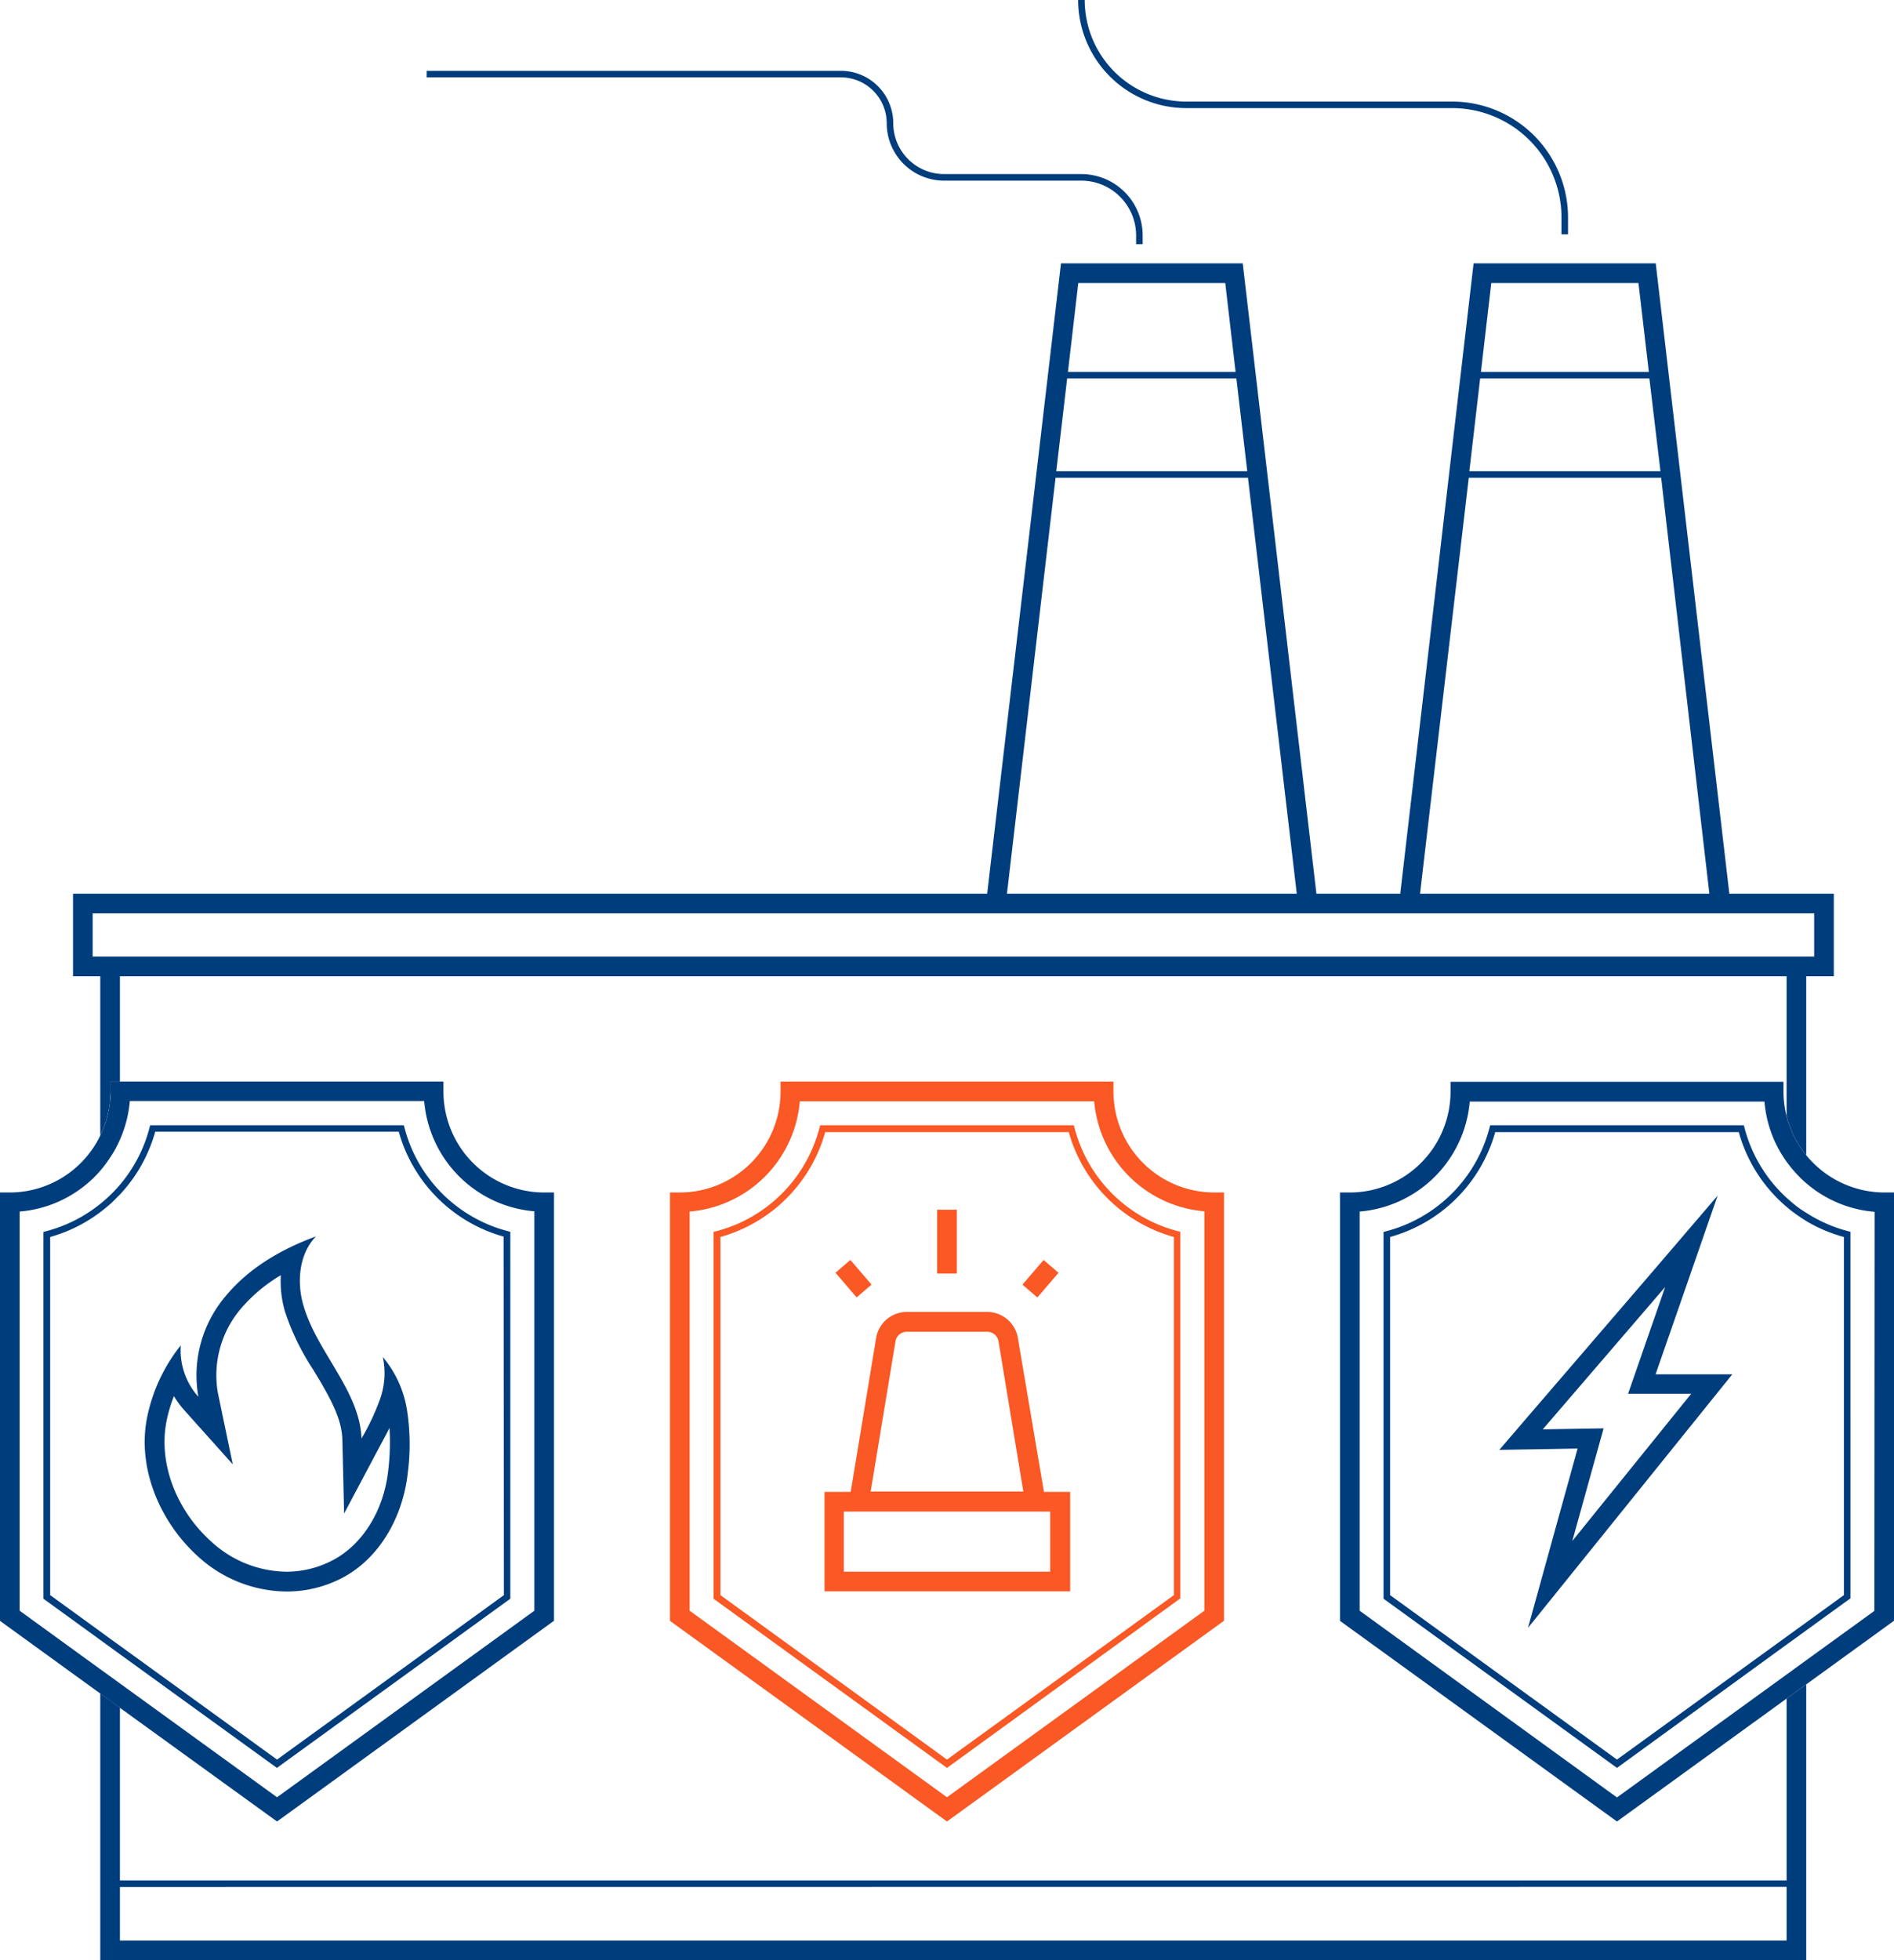
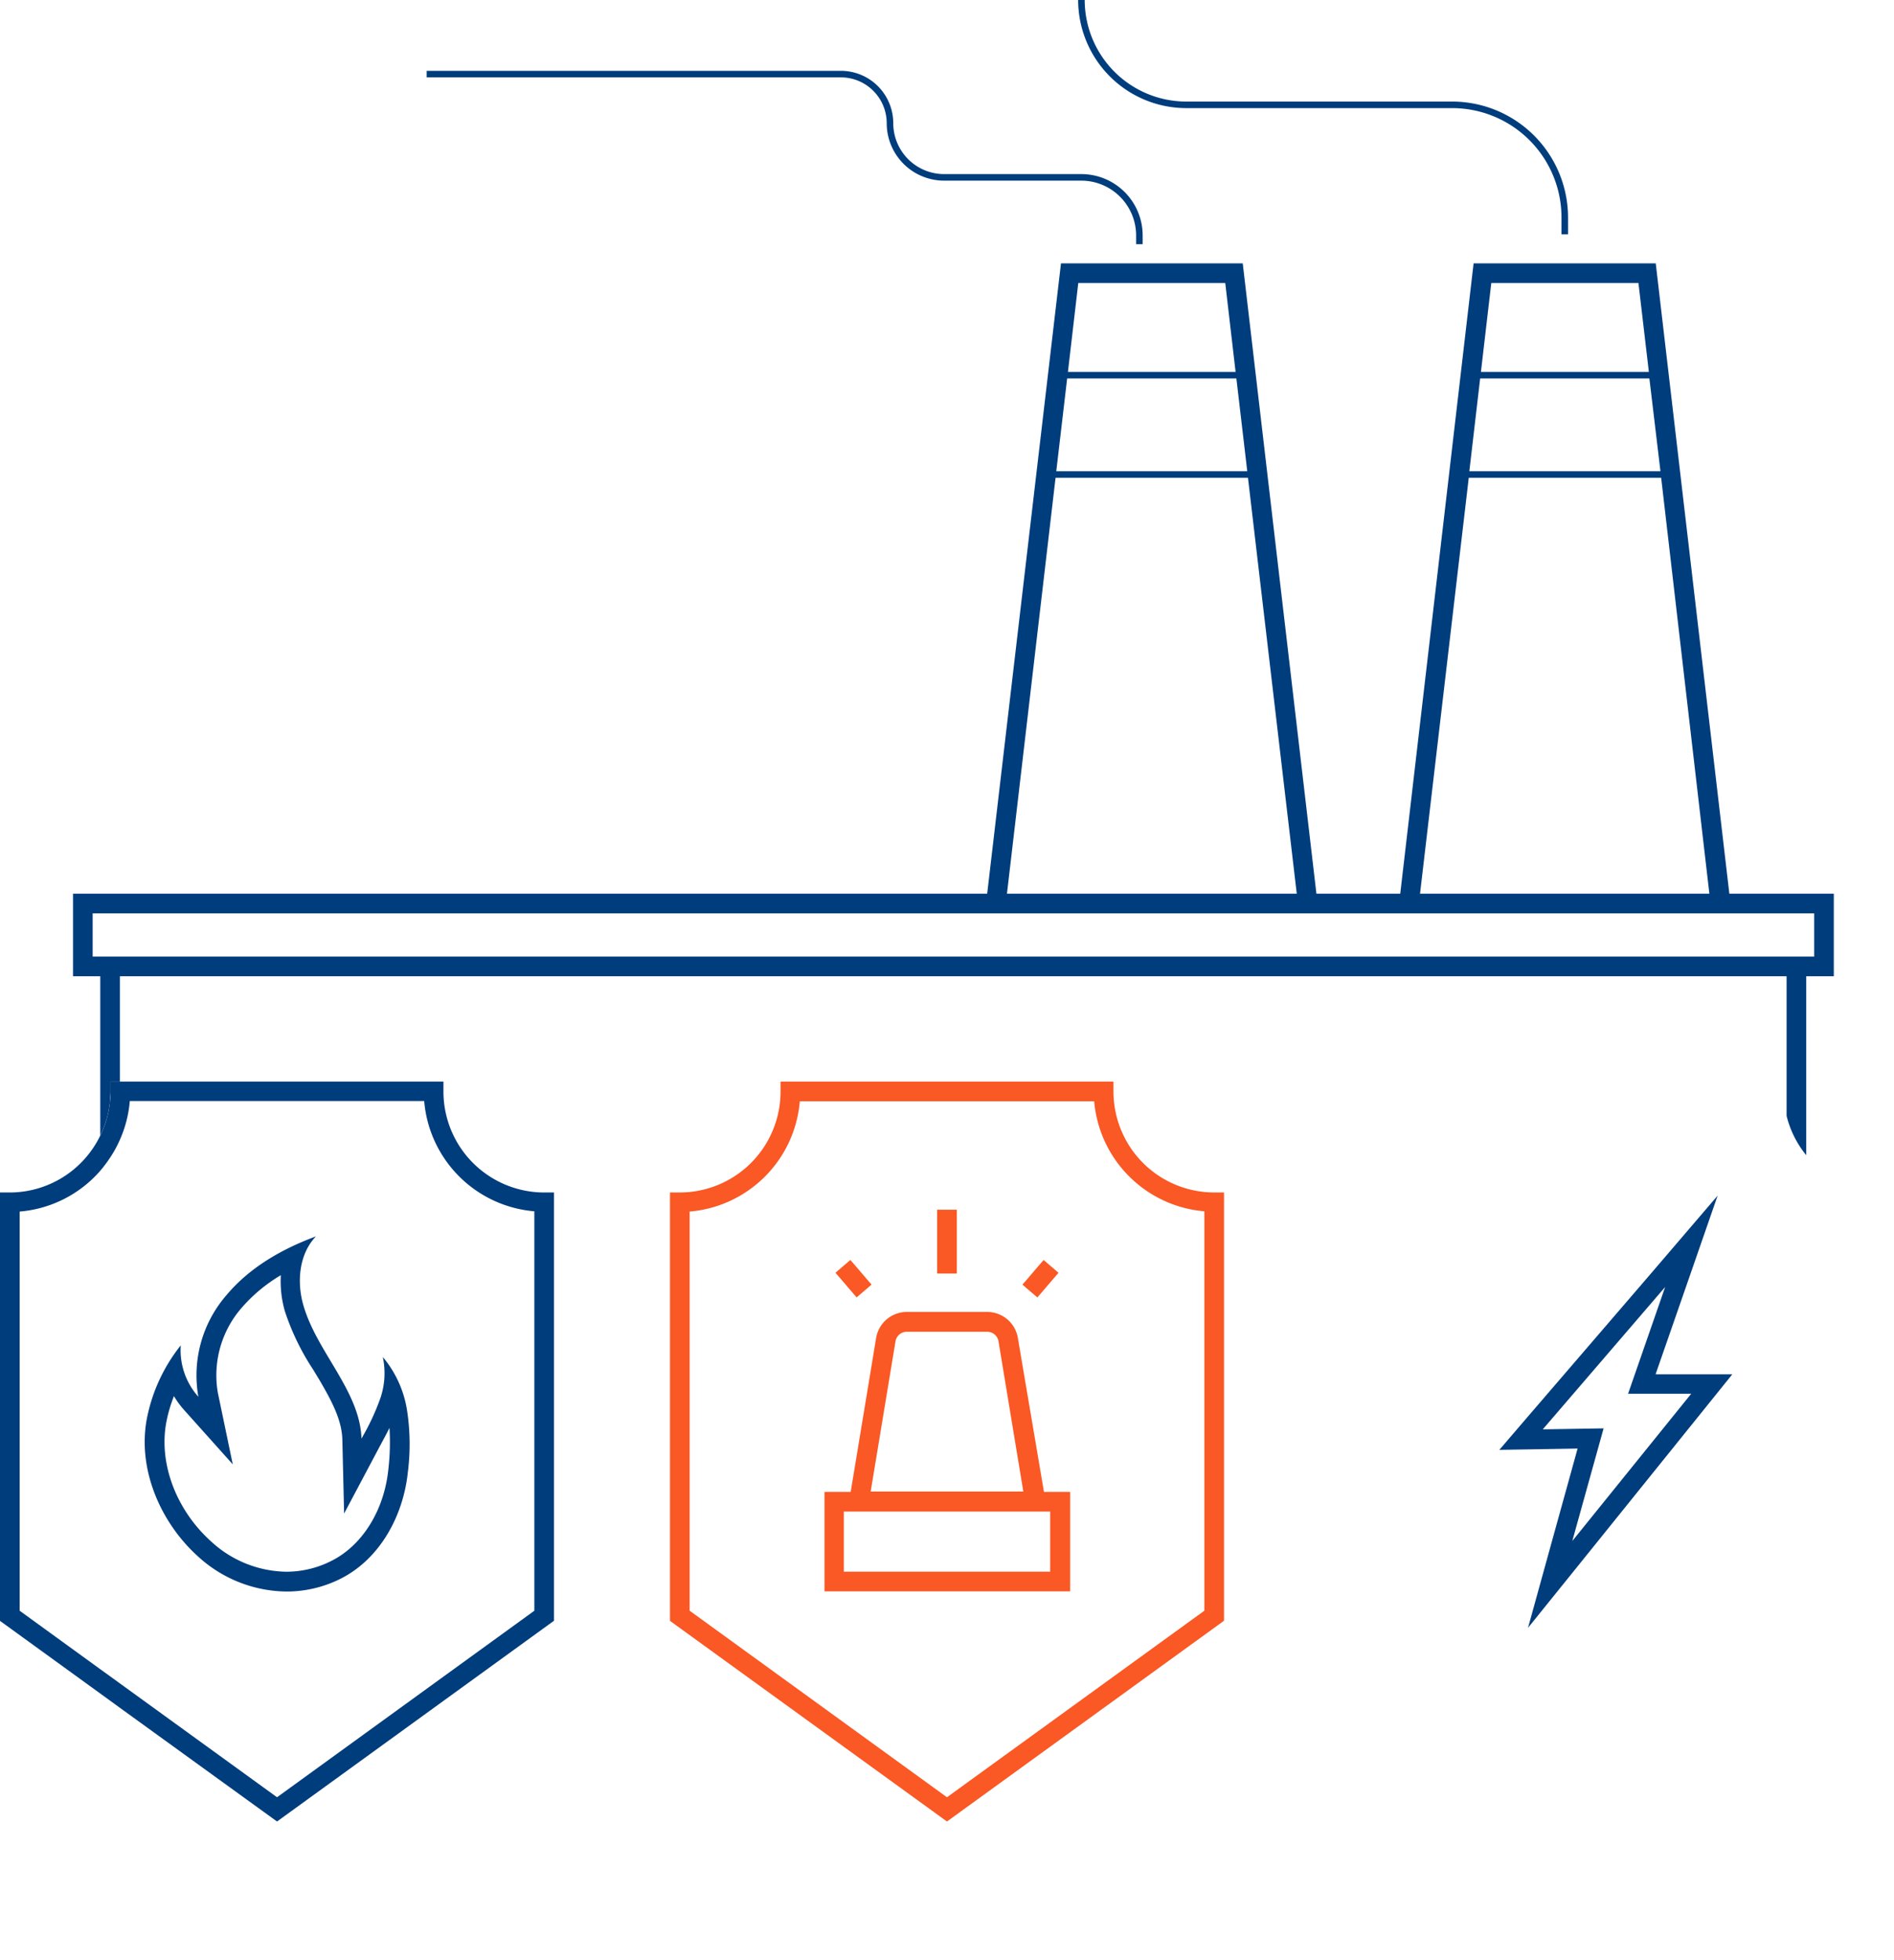
<svg xmlns="http://www.w3.org/2000/svg" viewBox="0 0 289.19 299.17">
  <defs>
    <style>.cls-1{fill:#003d7c;}.cls-2{fill:#fa5824;}</style>
  </defs>
  <title>Ресурс 1</title>
  <g id="Слой_2" data-name="Слой 2">
    <g id="icon_OUT">
      <path class="cls-1" d="M135.39,18.81a8.77,8.77,0,0,0,8.76,8.76H165.1a8.38,8.38,0,0,1,8.37,8.36v1.34h1V35.93a9.37,9.37,0,0,0-9.37-9.36H144.15a7.77,7.77,0,0,1-7.76-7.76,8,8,0,0,0-8-8H65.15v1h63.24A7,7,0,0,1,135.39,18.81Z" />
      <path class="cls-1" d="M181.12,16.5h40.62a16.7,16.7,0,0,1,16.68,16.69v2.58h1V33.19A17.71,17.71,0,0,0,221.74,15.5H181.12A15.52,15.52,0,0,1,165.62,0h-1A16.52,16.52,0,0,0,181.12,16.5Z" />
-       <path class="cls-1" d="M272.79,259.24V287H18.31V260.63l-1.5-1.09-1.5-1.09v40.72H275.79v-42.1l-1.5,1.09Zm0,28.74v8.19H18.31V288Z" />
      <path class="cls-1" d="M264.05,136.4,252.81,40.19H225L213.8,136.4H201L189.75,40.19H162L150.73,136.4H11.15V149h4.16v24.29a15.22,15.22,0,0,0,1.5-5.33c0-.46.07-.93.07-1.4v-1.5h1.43V149H272.79v21.31a15.28,15.28,0,0,0,3,6V149H280V136.4ZM277,146H14.15V139.4H277ZM187.08,43.19l1.58,13.57h-25.6l1.58-13.57Zm3.36,28.73H161.28l1.66-14.16h25.84Zm-29.27,1h29.38L198,136.4H153.75Zm89-29.73,1.59,13.57H226.12l1.58-13.57Zm3.36,28.73H224.35L226,57.76h25.84Zm-29.27,1h29.38L261,136.4H216.82Z" />
      <path class="cls-1" d="M67.71,166.58v-1.5H16.88v1.5c0,.47,0,.94-.07,1.4a15.22,15.22,0,0,1-1.5,5.33A15.37,15.37,0,0,1,1.5,182H0v65.38l15.31,11.09,1.5,1.09,1.5,1.09L42.3,278l42.29-30.64V182h-1.5A15.4,15.4,0,0,1,67.71,166.58Zm13.88,79.25L42.3,274.3l-24-17.38-1.5-1.09-1.5-1.08L3,245.83V184.91a18.31,18.31,0,0,0,12.31-6.23,19.16,19.16,0,0,0,1.5-2,17.3,17.3,0,0,0,1.5-2.74,18.19,18.19,0,0,0,1.51-5.9H64.77a18.42,18.42,0,0,0,16.82,16.83Z" />
-       <path class="cls-1" d="M61.76,172.11l-.1-.37H22.93l-.1.37a21.87,21.87,0,0,1-4.52,8.71,20.58,20.58,0,0,1-1.5,1.6q-.72.69-1.5,1.32A22,22,0,0,1,7,187.92l-.37.1V244l8.65,6.27,1.5,1.09,1.5,1.09,24,17.37,35.43-25.67.21-.15V188l-.38-.1A22.05,22.05,0,0,1,61.76,172.11Zm15.18,71.34L42.3,268.55l-24-17.38-1.5-1.08L15.31,249l-7.65-5.55V188.79A23,23,0,0,0,15.31,185c.52-.39,1-.79,1.5-1.22s1-1,1.5-1.47a23.09,23.09,0,0,0,5.39-9.58H60.89a23.06,23.06,0,0,0,16,16Z" />
      <path class="cls-1" d="M58.45,207.11a11.76,11.76,0,0,1-.45,6.5,36,36,0,0,1-2.81,5.95c-.11-3.7-1.9-7.07-3.81-10.32s-4-6.4-5.05-10-.67-7.85,1.91-10.54c-5.16,1.91-10.1,4.71-13.69,9a18.67,18.67,0,0,0-4.26,15.48,10.65,10.65,0,0,1-2.69-7.85,25.82,25.82,0,0,0-5.16,11.11c-1.5,7.67,2,15.89,7.81,21.12a20.26,20.26,0,0,0,13.45,5.34,18.33,18.33,0,0,0,8.4-2c6-3.07,9.47-9.64,10.16-16.11a33.88,33.88,0,0,0-.11-9.54A16.61,16.61,0,0,0,58.45,207.11Zm.83,17.29c-.66,6.12-3.93,11.39-8.55,13.76a15.21,15.21,0,0,1-7,1.72,17.26,17.26,0,0,1-11.45-4.58c-5.4-4.83-8.09-12-6.87-18.31a21.85,21.85,0,0,1,1.15-3.91,13.52,13.52,0,0,0,1.52,2.08l7.46,8.33-2.28-10.94a15.67,15.67,0,0,1,3.62-12.93,24.31,24.31,0,0,1,6-5,16.53,16.53,0,0,0,.61,5.48,37.39,37.39,0,0,0,4.37,9c.33.55.66,1.1,1,1.66,1.74,3,3.31,5.88,3.41,8.89L52.54,231l5.31-10,.49-.92c.38-.7.76-1.41,1.13-2.15A36,36,0,0,1,59.28,224.4Z" />
      <path class="cls-2" d="M170.09,168.12a14.76,14.76,0,0,1-.08-1.5v-1.54H119.18v1.5A15.4,15.4,0,0,1,103.8,182h-1.5v65.38L144.59,278l42.3-30.64V182h-1.5A15.4,15.4,0,0,1,170.09,168.12Zm13.8,77.71-39.3,28.47L105.3,245.83V184.91a18.42,18.42,0,0,0,16.82-16.83h44.95v0a18.43,18.43,0,0,0,16.82,16.79Z" />
-       <path class="cls-2" d="M164.06,172.11l-.1-.37H125.23l-.1.37a22,22,0,0,1-15.8,15.81l-.38.1V244l35.64,25.82L180,244.11l.21-.15V188l-.38-.1A22,22,0,0,1,164.06,172.11Zm15.18,71.34-34.65,25.1L110,243.45V188.79a23.06,23.06,0,0,0,16-16h37.19a23.06,23.06,0,0,0,16.05,16Z" />
-       <path class="cls-1" d="M287.69,182a15.46,15.46,0,0,1-15.38-15.39v-1.5H221.48v1.54a14.76,14.76,0,0,1-.08,1.5A15.4,15.4,0,0,1,206.1,182h-1.5v65.38L246.89,278l25.9-18.76,1.5-1.08,1.5-1.09,13.4-9.71V182Zm-1.5,63.86-10.4,7.53-1.5,1.09-1.5,1.09-25.9,18.76L207.6,245.83V184.91a18.41,18.41,0,0,0,16.81-16.79v0h45a18.25,18.25,0,0,0,3.42,9.24,17.35,17.35,0,0,0,1.5,1.81,17.12,17.12,0,0,0,1.5,1.45,18.29,18.29,0,0,0,10.4,4.33Z" />
-       <path class="cls-1" d="M274.29,184.08c-.52-.4-1-.83-1.5-1.27a22,22,0,0,1-6.43-10.7l-.1-.37H227.53l-.1.38a22.06,22.06,0,0,1-15.8,15.8l-.38.1V244l35.64,25.82L272.79,251l1.5-1.08,1.5-1.09,6.54-4.74.21-.15V188l-.38-.1a22.07,22.07,0,0,1-6.37-2.8C275.28,184.79,274.77,184.45,274.29,184.08Zm7.25,4.71v54.66l-5.75,4.17-1.5,1.08-1.5,1.09-25.9,18.76-34.64-25.1V188.79a23.06,23.06,0,0,0,16.05-16h37.19a23,23,0,0,0,7.3,11.4q.72.62,1.5,1.17c.49.35,1,.68,1.5,1A23.06,23.06,0,0,0,281.54,188.79Z" />
      <path class="cls-2" d="M155.42,204.23a4.75,4.75,0,0,0-4.68-4H138.45a4.75,4.75,0,0,0-4.68,4l-3.88,23.47h-4v15.17h37.51V227.7h-4Zm-18.69.49a1.74,1.74,0,0,1,1.72-1.46h12.29a1.74,1.74,0,0,1,1.72,1.46l3.79,22.92H132.94Zm23.62,35.15H128.84V230.7h31.51Z" />
      <rect class="cls-2" x="143.09" y="184.63" width="3" height="9.74" />
      <rect class="cls-2" x="128.82" y="192.67" width="3" height="4.96" transform="translate(-95.66 131.91) rotate(-40.63)" />
      <rect class="cls-2" x="156.39" y="193.65" width="4.96" height="3" transform="translate(-92.69 188.7) rotate(-49.38)" />
      <path class="cls-1" d="M252.81,209.68l4.28-12.31,5.17-14.89-10.28,12-18.7,21.73-4.35,5.07,6.68-.11,5.27-.09-3.7,13.36-3.87,14,9.1-11.28,18.15-22.52,3.94-4.89H252.81Zm-12.74,25.51L244.85,218l-9.29.15,18.69-21.73-5.66,16.29h9.64Z" />
    </g>
  </g>
</svg>